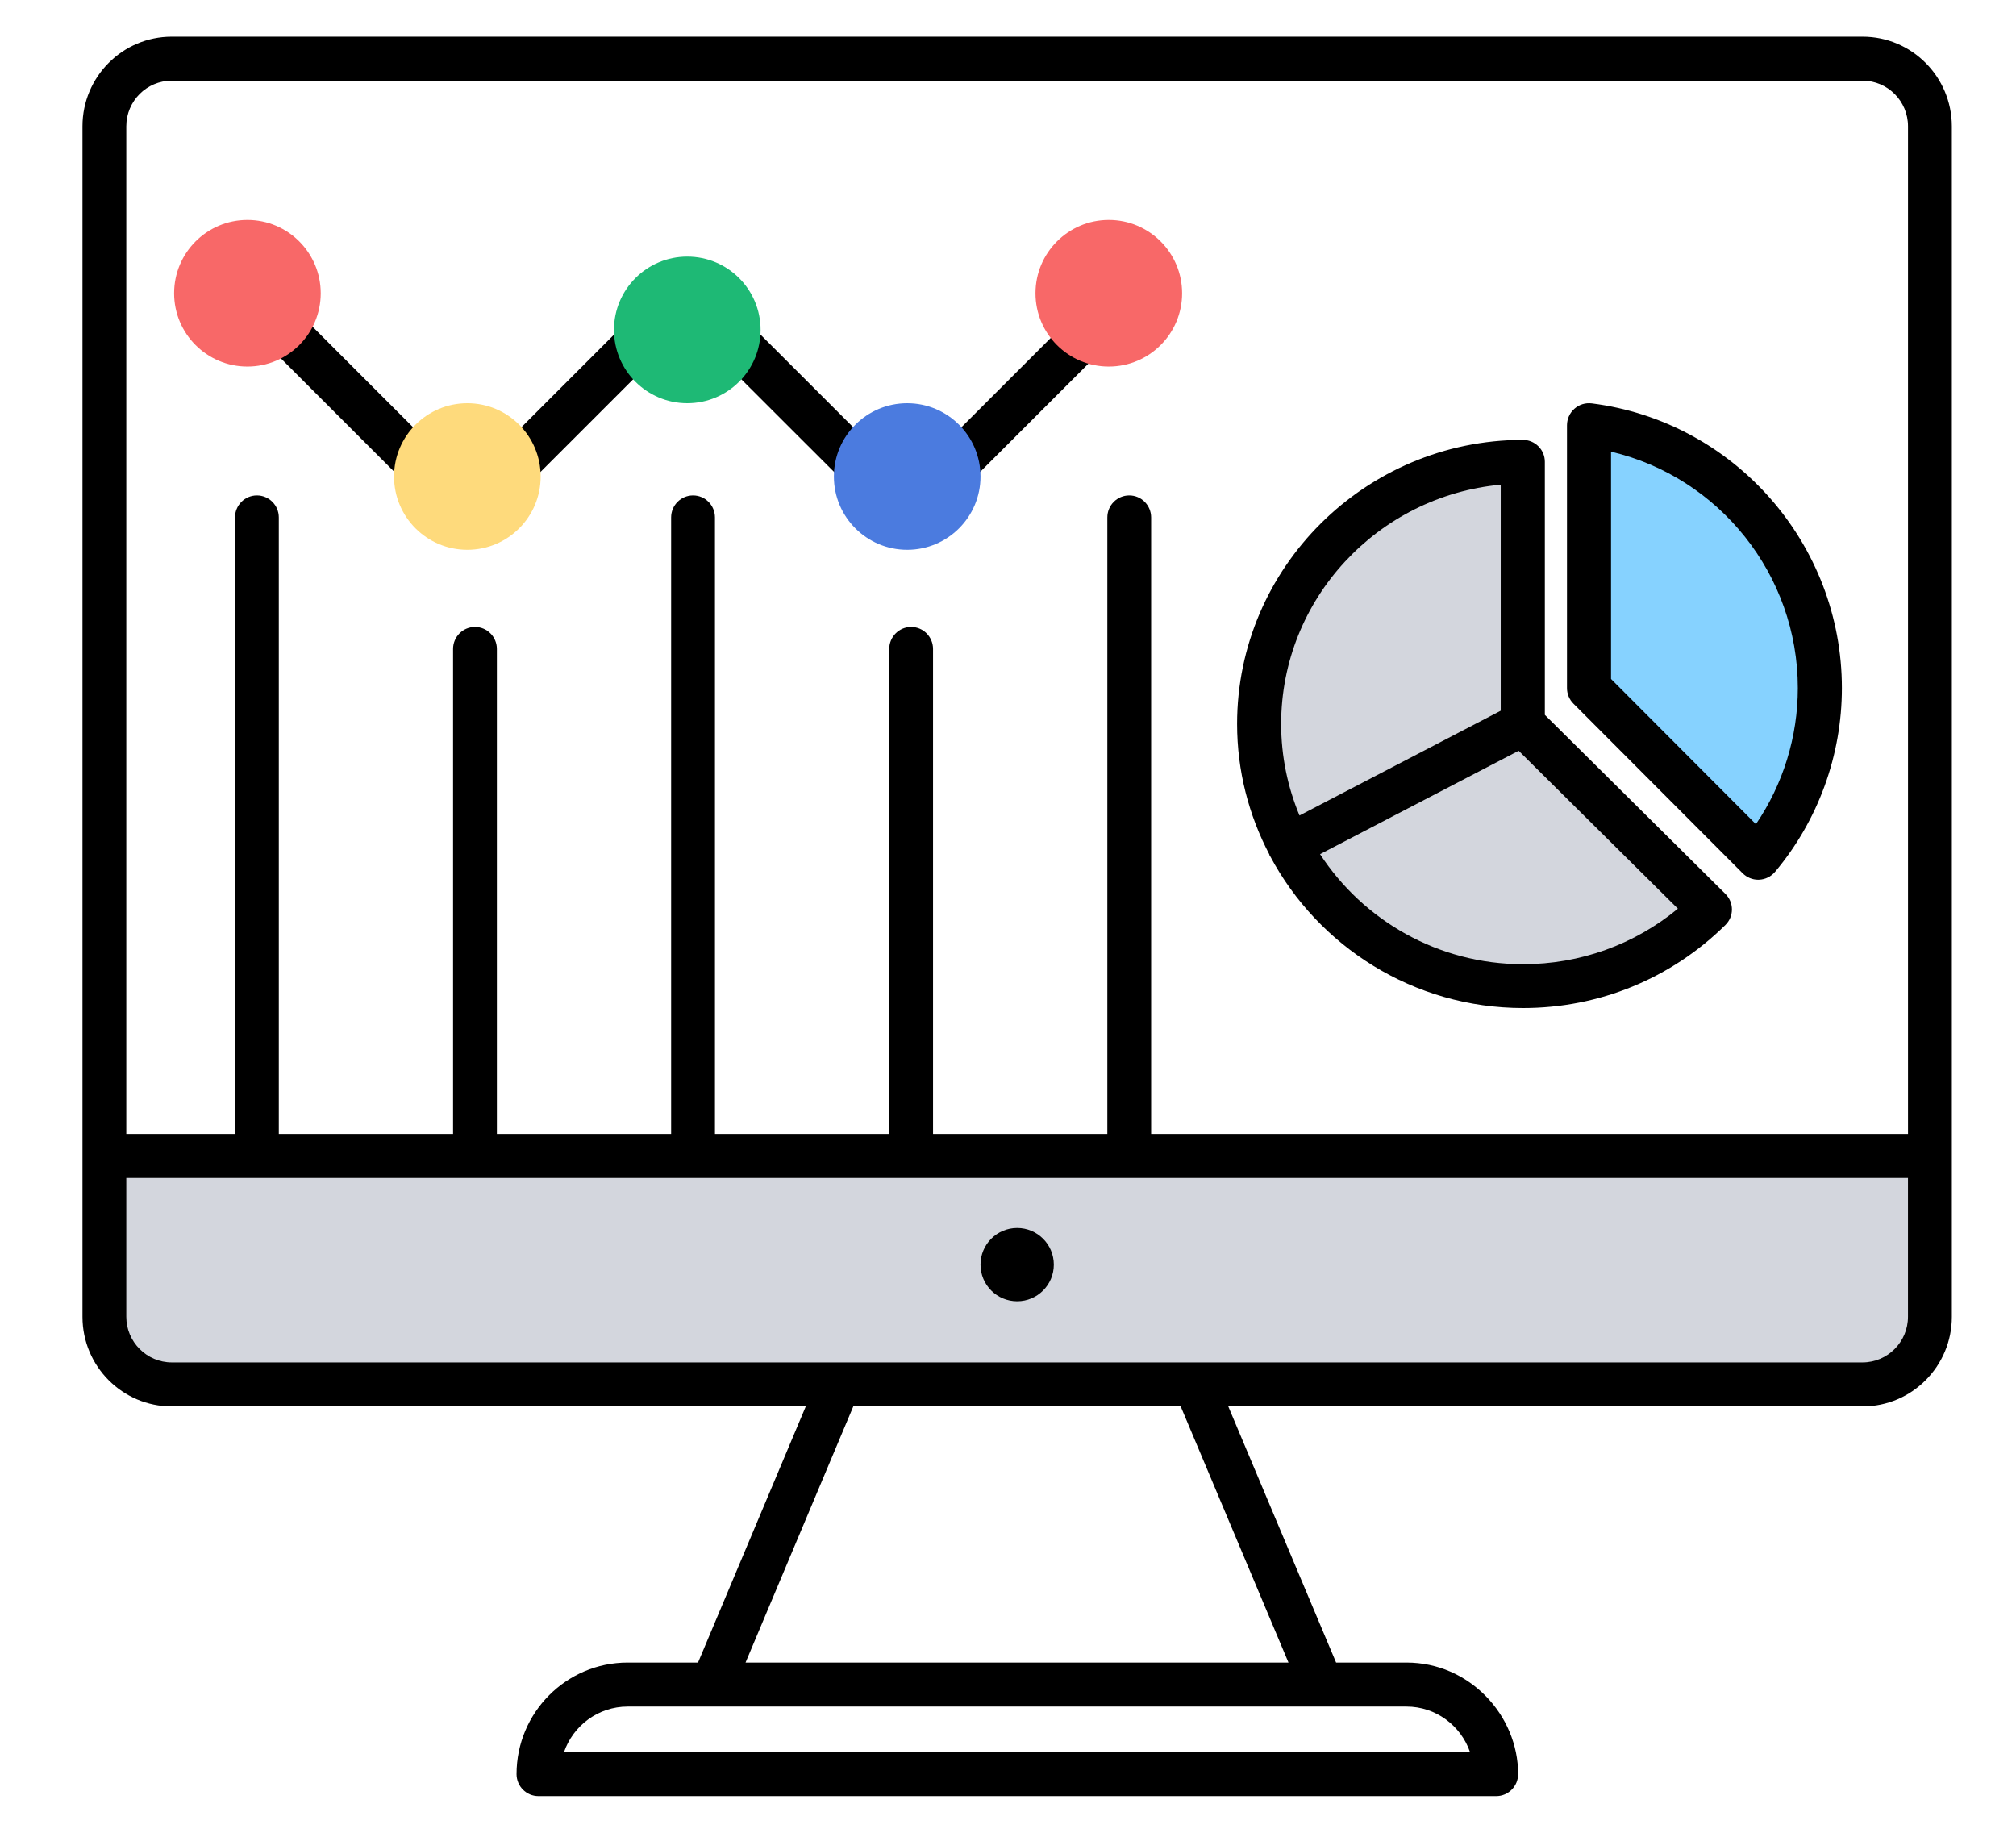
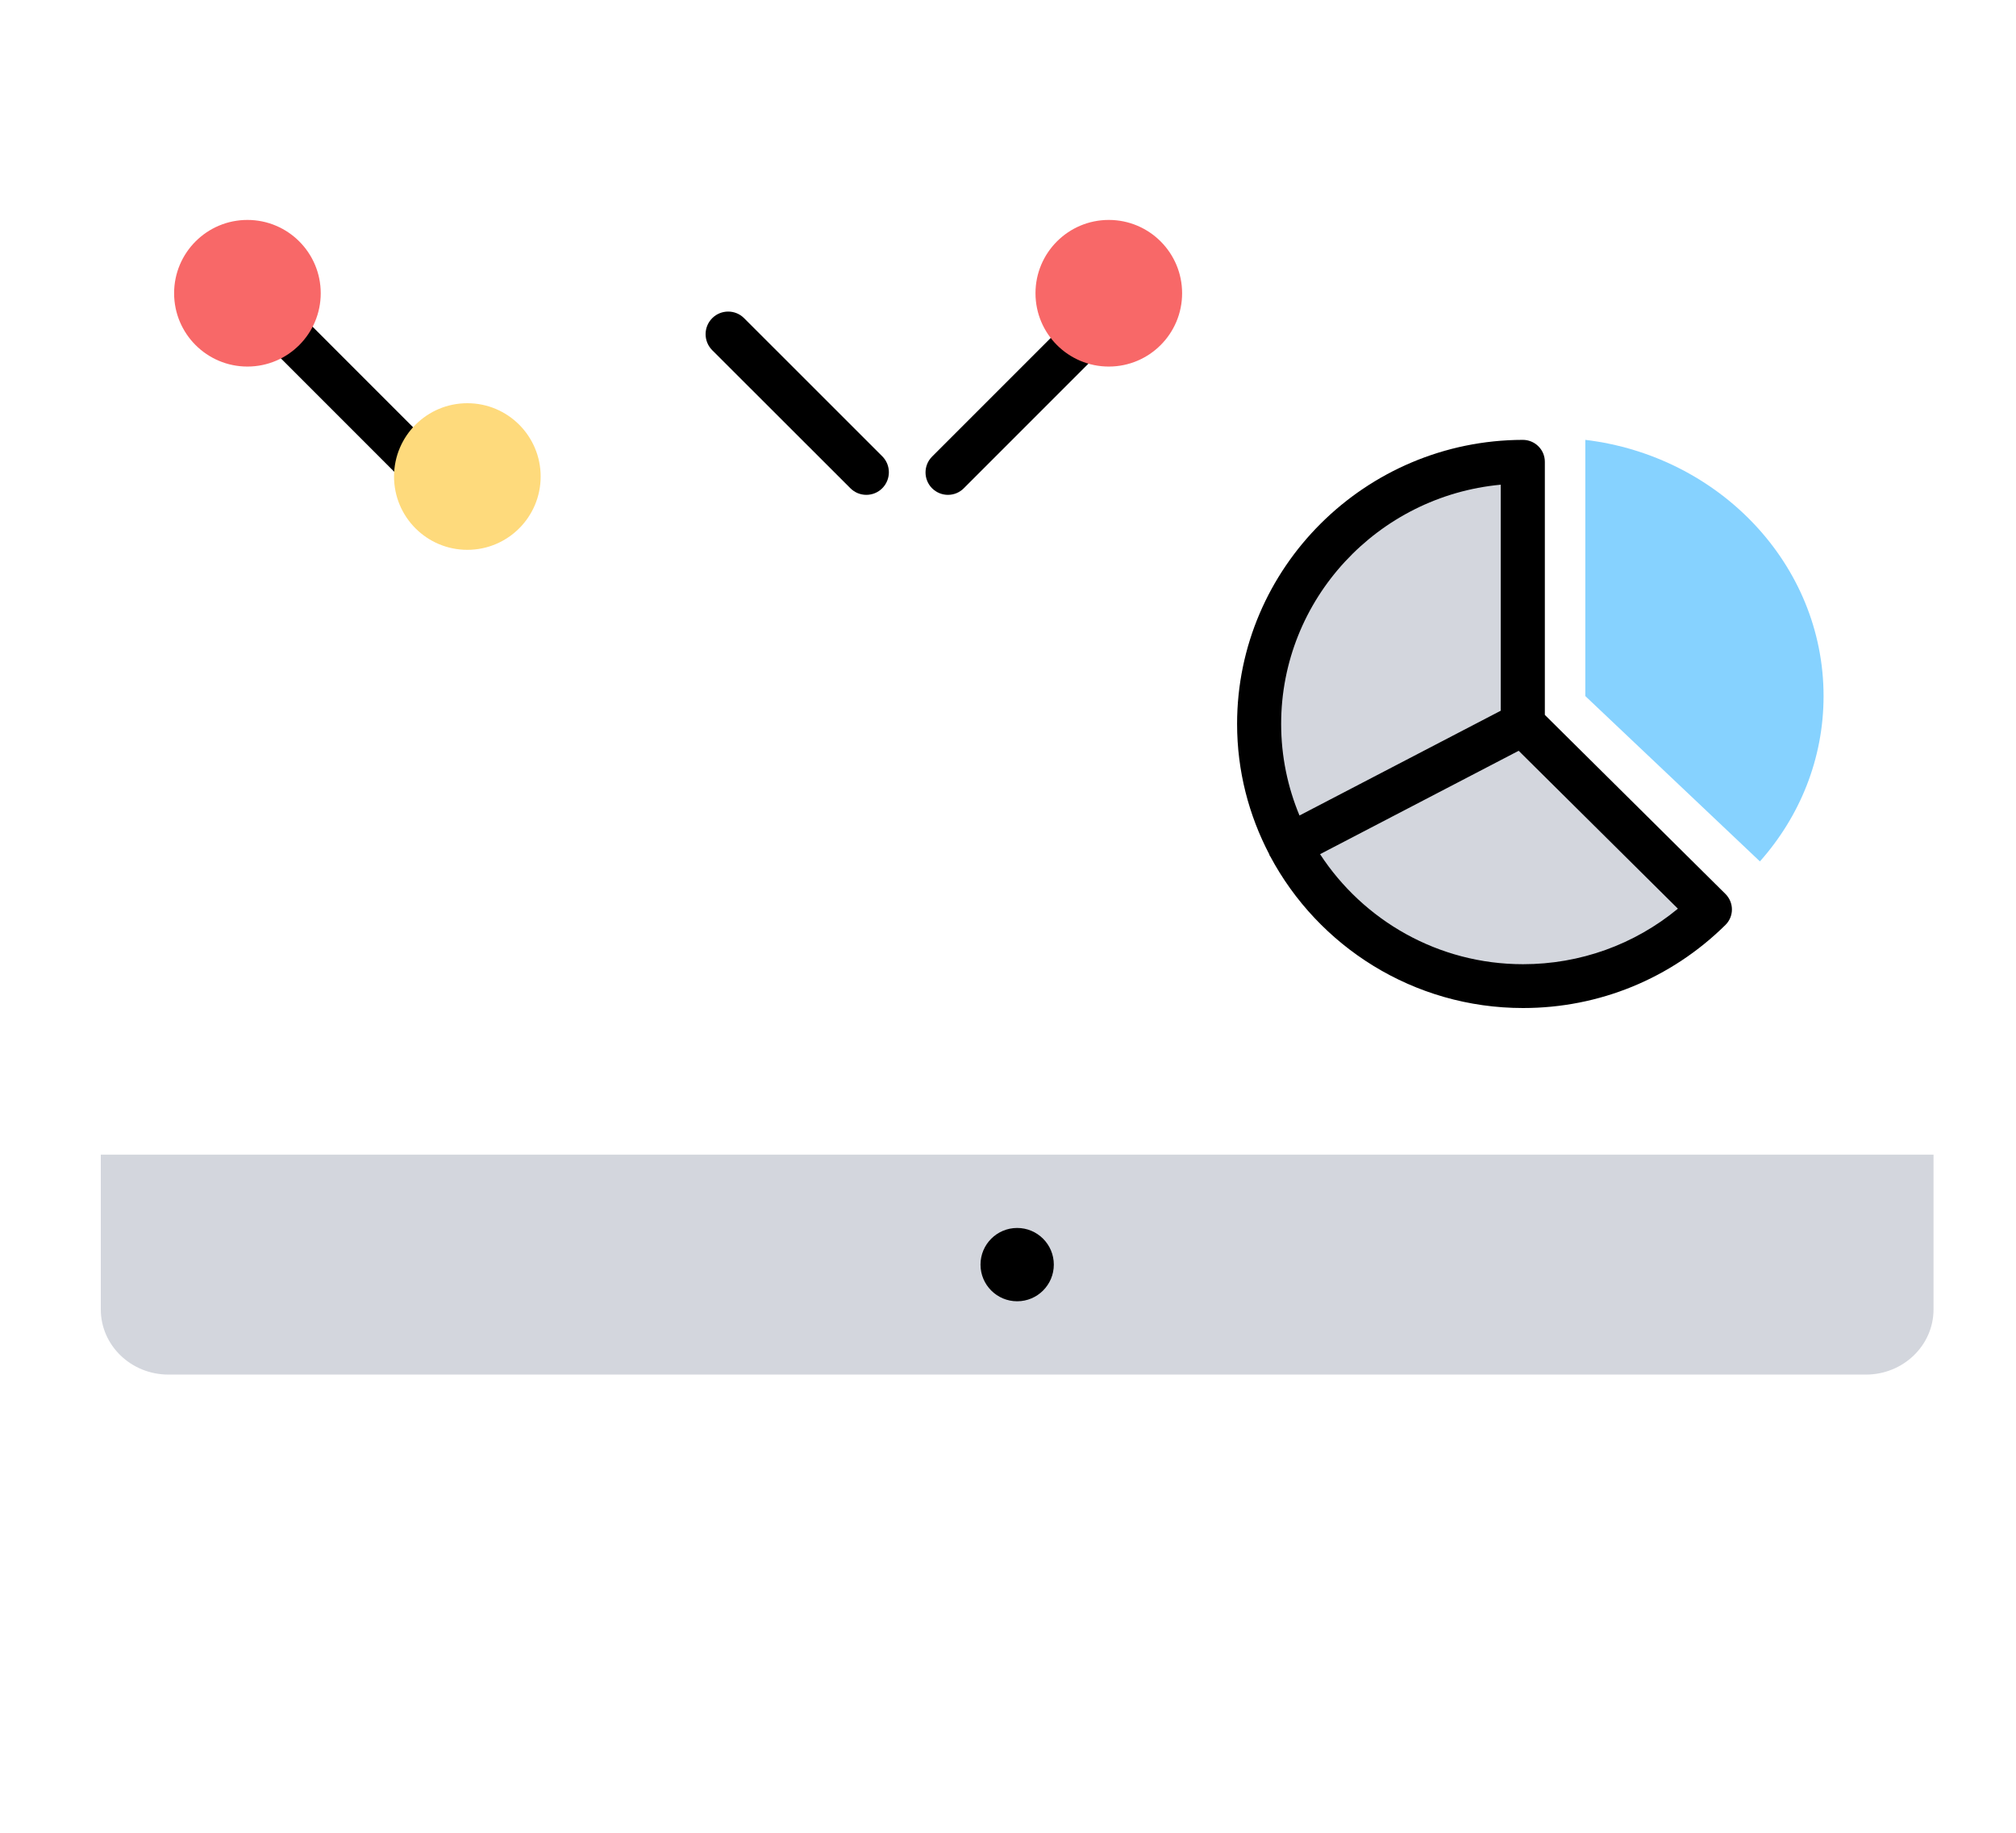
<svg xmlns="http://www.w3.org/2000/svg" width="110px" height="100px" viewBox="0 0 110 100" version="1.1">
  <title>web</title>
  <desc>Created with Sketch.</desc>
  <g id="web" stroke="none" stroke-width="1" fill="none" fill-rule="evenodd">
    <g id="iconfinder_102_2931403" transform="translate(4, 2)" fill-rule="nonzero">
      <path d="M1.5,61 L1.5,69.445 C1.5,71.408 3.153,73 5.191,73 L97.809,73 C99.847,73 101.5,71.408 101.5,69.445 L101.5,61 L1.5,61 Z" id="Path" fill="#D3D6DD" />
      <path d="M89.5,47.759 C86.846,50.37 83.187,52 79.141,52 C71.053,52 64.5,45.512 64.5,37.5 C64.5,29.488 71.033,23.019 79.122,23 L79.122,37.5 L89.5,47.759 Z" id="Path" fill="#D3D6DD" />
      <path d="M95.5,35.979 C95.5,39.407 94.2,42.555 92.027,45 L82.5,35.979 L82.5,22 C89.817,22.879 95.5,28.804 95.5,35.979 Z" id="Path" fill="#86D2FF" />
      <circle id="Oval" fill="#000000" cx="51.5" cy="67" r="2" />
      <path d="M47.723,25 C48.036,25 48.349,24.881 48.587,24.642 L56.142,17.087 C56.619,16.609 56.619,15.835 56.142,15.358 C55.665,14.881 54.891,14.881 54.413,15.358 L46.858,22.913 C46.381,23.39 46.381,24.163 46.858,24.642 C47.098,24.879 47.41,25 47.723,25 Z" id="Path" fill="#000000" />
      <path d="M42.401,24.64 C42.641,24.88 42.956,25 43.269,25 C43.585,25 43.901,24.88 44.141,24.638 C44.62,24.156 44.62,23.375 44.138,22.895 L36.601,15.361 C36.121,14.878 35.338,14.881 34.859,15.363 C34.38,15.845 34.38,16.626 34.862,17.108 L42.401,24.64 Z" id="Path" fill="#000000" />
-       <path d="M24.602,24.639 L32.139,17.102 C32.62,16.621 32.62,15.842 32.139,15.361 C31.658,14.88 30.879,14.88 30.398,15.361 L22.861,22.899 C22.38,23.38 22.38,24.16 22.861,24.641 C23.342,25.12 24.121,25.12 24.602,24.639 Z" id="Path" fill="#000000" />
      <path d="M18.412,24.642 C18.884,25.116 19.66,25.122 20.14,24.644 C20.619,24.169 20.619,23.397 20.144,22.918 L12.588,15.359 C12.113,14.882 11.339,14.879 10.86,15.357 C10.381,15.832 10.381,16.605 10.856,17.083 L18.412,24.642 Z" id="Path" fill="#000000" />
-       <path d="M91.085,45.647 C91.311,45.873 91.617,46 91.934,46 C91.952,46 91.968,46 91.986,45.998 C92.322,45.984 92.636,45.828 92.854,45.569 C95.205,42.768 96.5,39.208 96.5,35.543 C96.5,27.678 90.635,20.998 82.854,20.009 C82.5,19.967 82.165,20.073 81.907,20.301 C81.649,20.529 81.5,20.859 81.5,21.204 L81.5,35.543 C81.5,35.862 81.627,36.169 81.853,36.394 L91.085,45.647 Z M83.905,22.645 C89.803,24.031 94.096,29.353 94.096,35.544 C94.096,38.199 93.292,40.792 91.809,42.969 L83.904,35.046 L83.904,22.645 L83.905,22.645 Z" id="Shape" fill="#000000" />
      <path d="M65.279,44.689 C65.285,44.702 65.299,44.705 65.306,44.718 C67.925,49.636 73.124,53 79.106,53 C83.262,53 87.182,51.391 90.144,48.469 C90.372,48.244 90.5,47.942 90.5,47.623 C90.5,47.305 90.373,47 90.147,46.776 L80.292,37.005 L80.292,23.195 C80.292,22.878 80.166,22.573 79.938,22.349 C79.712,22.124 79.407,22 79.09,22 C79.088,22 79.088,22 79.086,22 C70.494,22.019 63.5,28.973 63.5,37.5 C63.5,40.067 64.141,42.484 65.259,44.618 C65.267,44.642 65.266,44.665 65.279,44.689 Z M87.552,47.58 C85.174,49.541 82.217,50.609 79.104,50.609 C74.463,50.609 70.382,48.212 68.027,44.605 L78.864,38.964 L87.552,47.58 Z M77.885,24.446 L77.885,36.779 L66.905,42.495 C66.263,40.955 65.904,39.269 65.904,37.502 C65.904,30.69 71.179,25.068 77.885,24.446 Z" id="Shape" fill="#000000" />
-       <path d="M97.631,0 L5.367,0 C2.683,0 0.5,2.193 0.5,4.889 L0.5,61.071 L0.5,69.844 L0.5,69.85 C0.5,72.546 2.683,74.737 5.367,74.737 L5.374,74.737 L39.966,74.737 L34.087,88.712 L30.245,88.712 C26.903,88.712 24.184,91.443 24.184,94.799 C24.184,95.461 24.719,96 25.379,96 L77.606,96 C77.619,96 77.632,96 77.638,96 C78.3,96 78.834,95.461 78.834,94.799 C78.834,91.579 76.175,88.712 72.744,88.712 L68.902,88.712 L63.019,74.737 L97.628,74.737 L97.634,74.737 C100.318,74.737 102.5,72.544 102.5,69.85 L102.5,69.844 L102.5,61.071 L102.5,4.889 C102.497,2.193 100.315,0 97.631,0 Z M5.367,2.401 L97.633,2.401 C98.997,2.401 100.108,3.517 100.108,4.889 L100.108,59.87 L58.81,59.87 L58.81,26.233 C58.81,25.57 58.275,25.032 57.615,25.032 C56.955,25.032 56.42,25.57 56.42,26.233 L56.42,59.87 L46.91,59.87 L46.91,33.409 C46.91,32.746 46.375,32.208 45.715,32.208 C45.055,32.208 44.52,32.746 44.52,33.409 L44.52,59.87 L35.01,59.87 L35.01,26.233 C35.01,25.57 34.475,25.032 33.815,25.032 C33.155,25.032 32.619,25.57 32.619,26.233 L32.619,59.87 L23.111,59.87 L23.111,33.409 C23.111,32.746 22.576,32.208 21.916,32.208 C21.256,32.208 20.721,32.746 20.721,33.409 L20.721,59.87 L11.213,59.87 L11.213,26.233 C11.213,25.57 10.677,25.032 10.018,25.032 C9.358,25.032 8.822,25.57 8.822,26.233 L8.822,59.87 L2.891,59.87 L2.891,4.889 C2.891,3.517 4.001,2.401 5.367,2.401 Z M76.21,93.598 L26.774,93.598 C27.273,92.154 28.64,91.114 30.245,91.114 L34.879,91.114 L68.108,91.114 C68.121,91.115 68.132,91.114 68.14,91.114 L72.744,91.114 C74.346,91.114 75.711,92.154 76.21,93.598 Z M66.304,88.712 L36.68,88.712 L42.559,74.737 L60.423,74.737 L66.304,88.712 Z M61.215,72.336 L41.769,72.336 L5.374,72.336 C4.006,72.336 2.891,71.217 2.891,69.844 L2.891,62.272 L100.106,62.272 L100.106,69.844 C100.106,71.217 98.994,72.336 97.625,72.336 L61.215,72.336 Z" id="Shape" fill="#000000" />
      <circle id="Oval" fill="#F86868" cx="56.5" cy="14" r="4" />
-       <circle id="Oval" fill="#4B7BDF" cx="45.5" cy="24" r="4" />
-       <circle id="Oval" fill="#1EB975" cx="33.5" cy="16" r="4" />
      <circle id="Oval" fill="#F86868" cx="9.5" cy="14" r="4" />
      <circle id="Oval" fill="#FEDA7C" cx="21.5" cy="24" r="4" />
    </g>
  </g>
</svg>